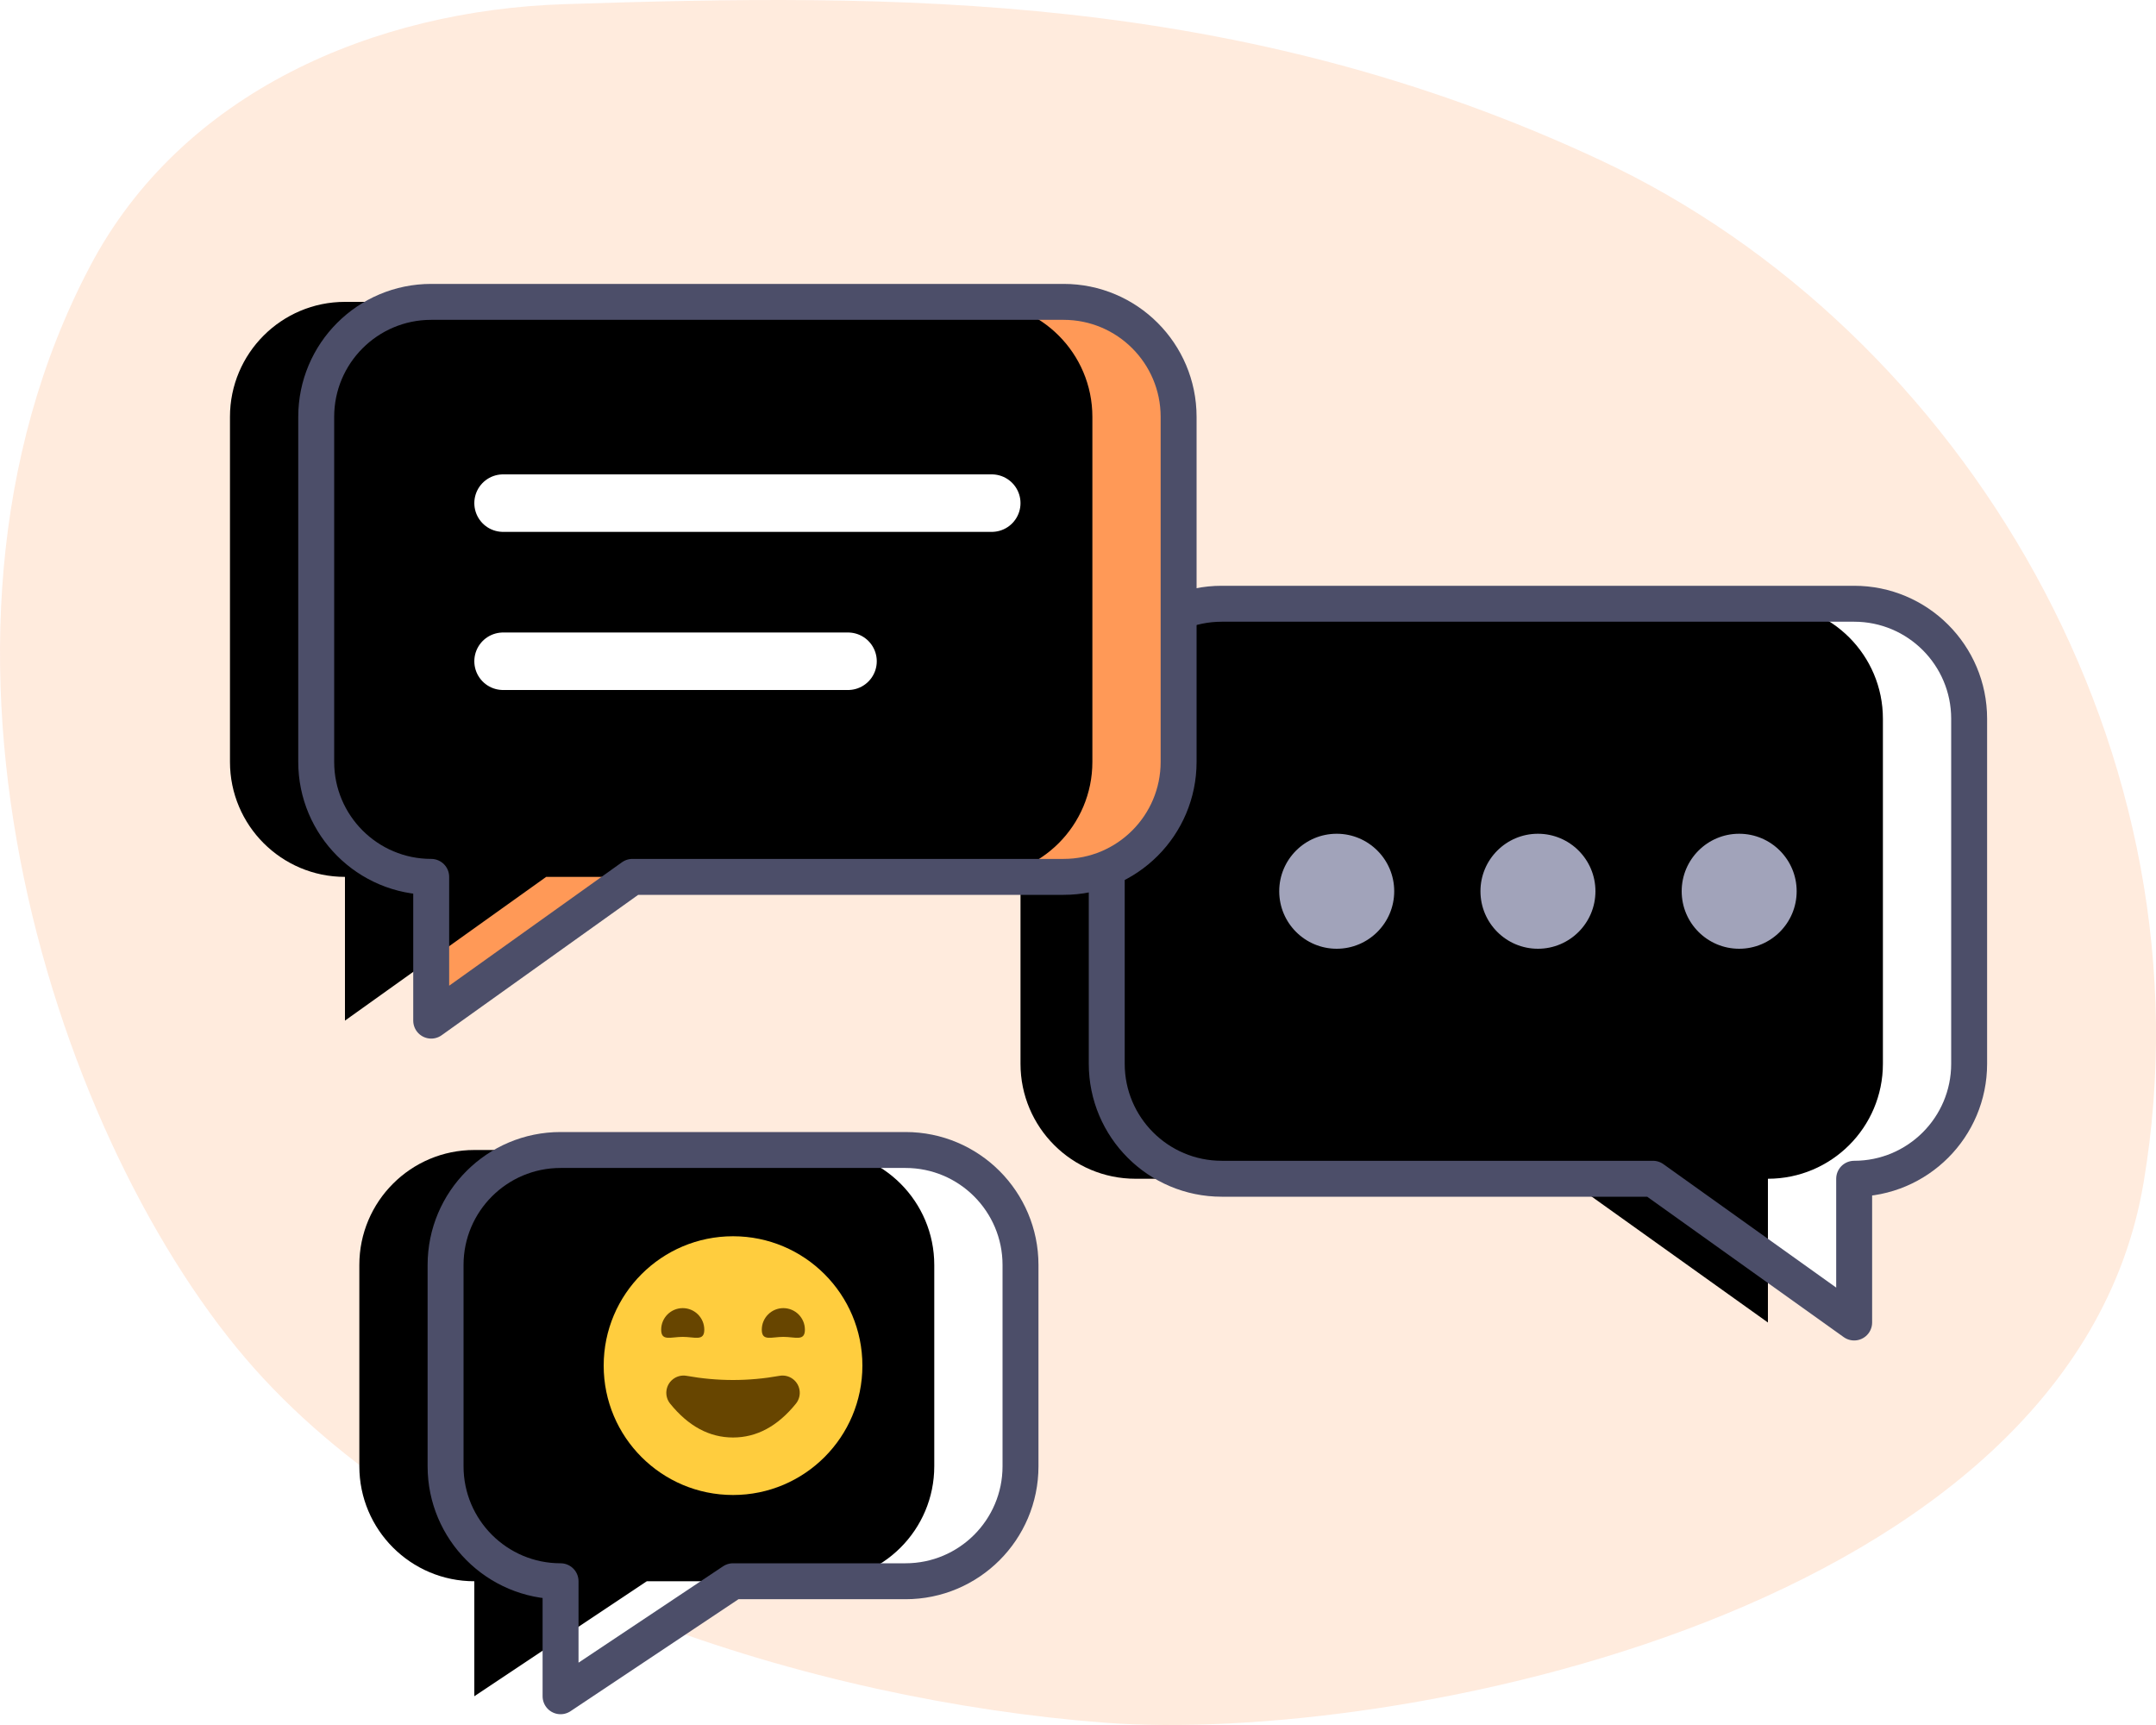
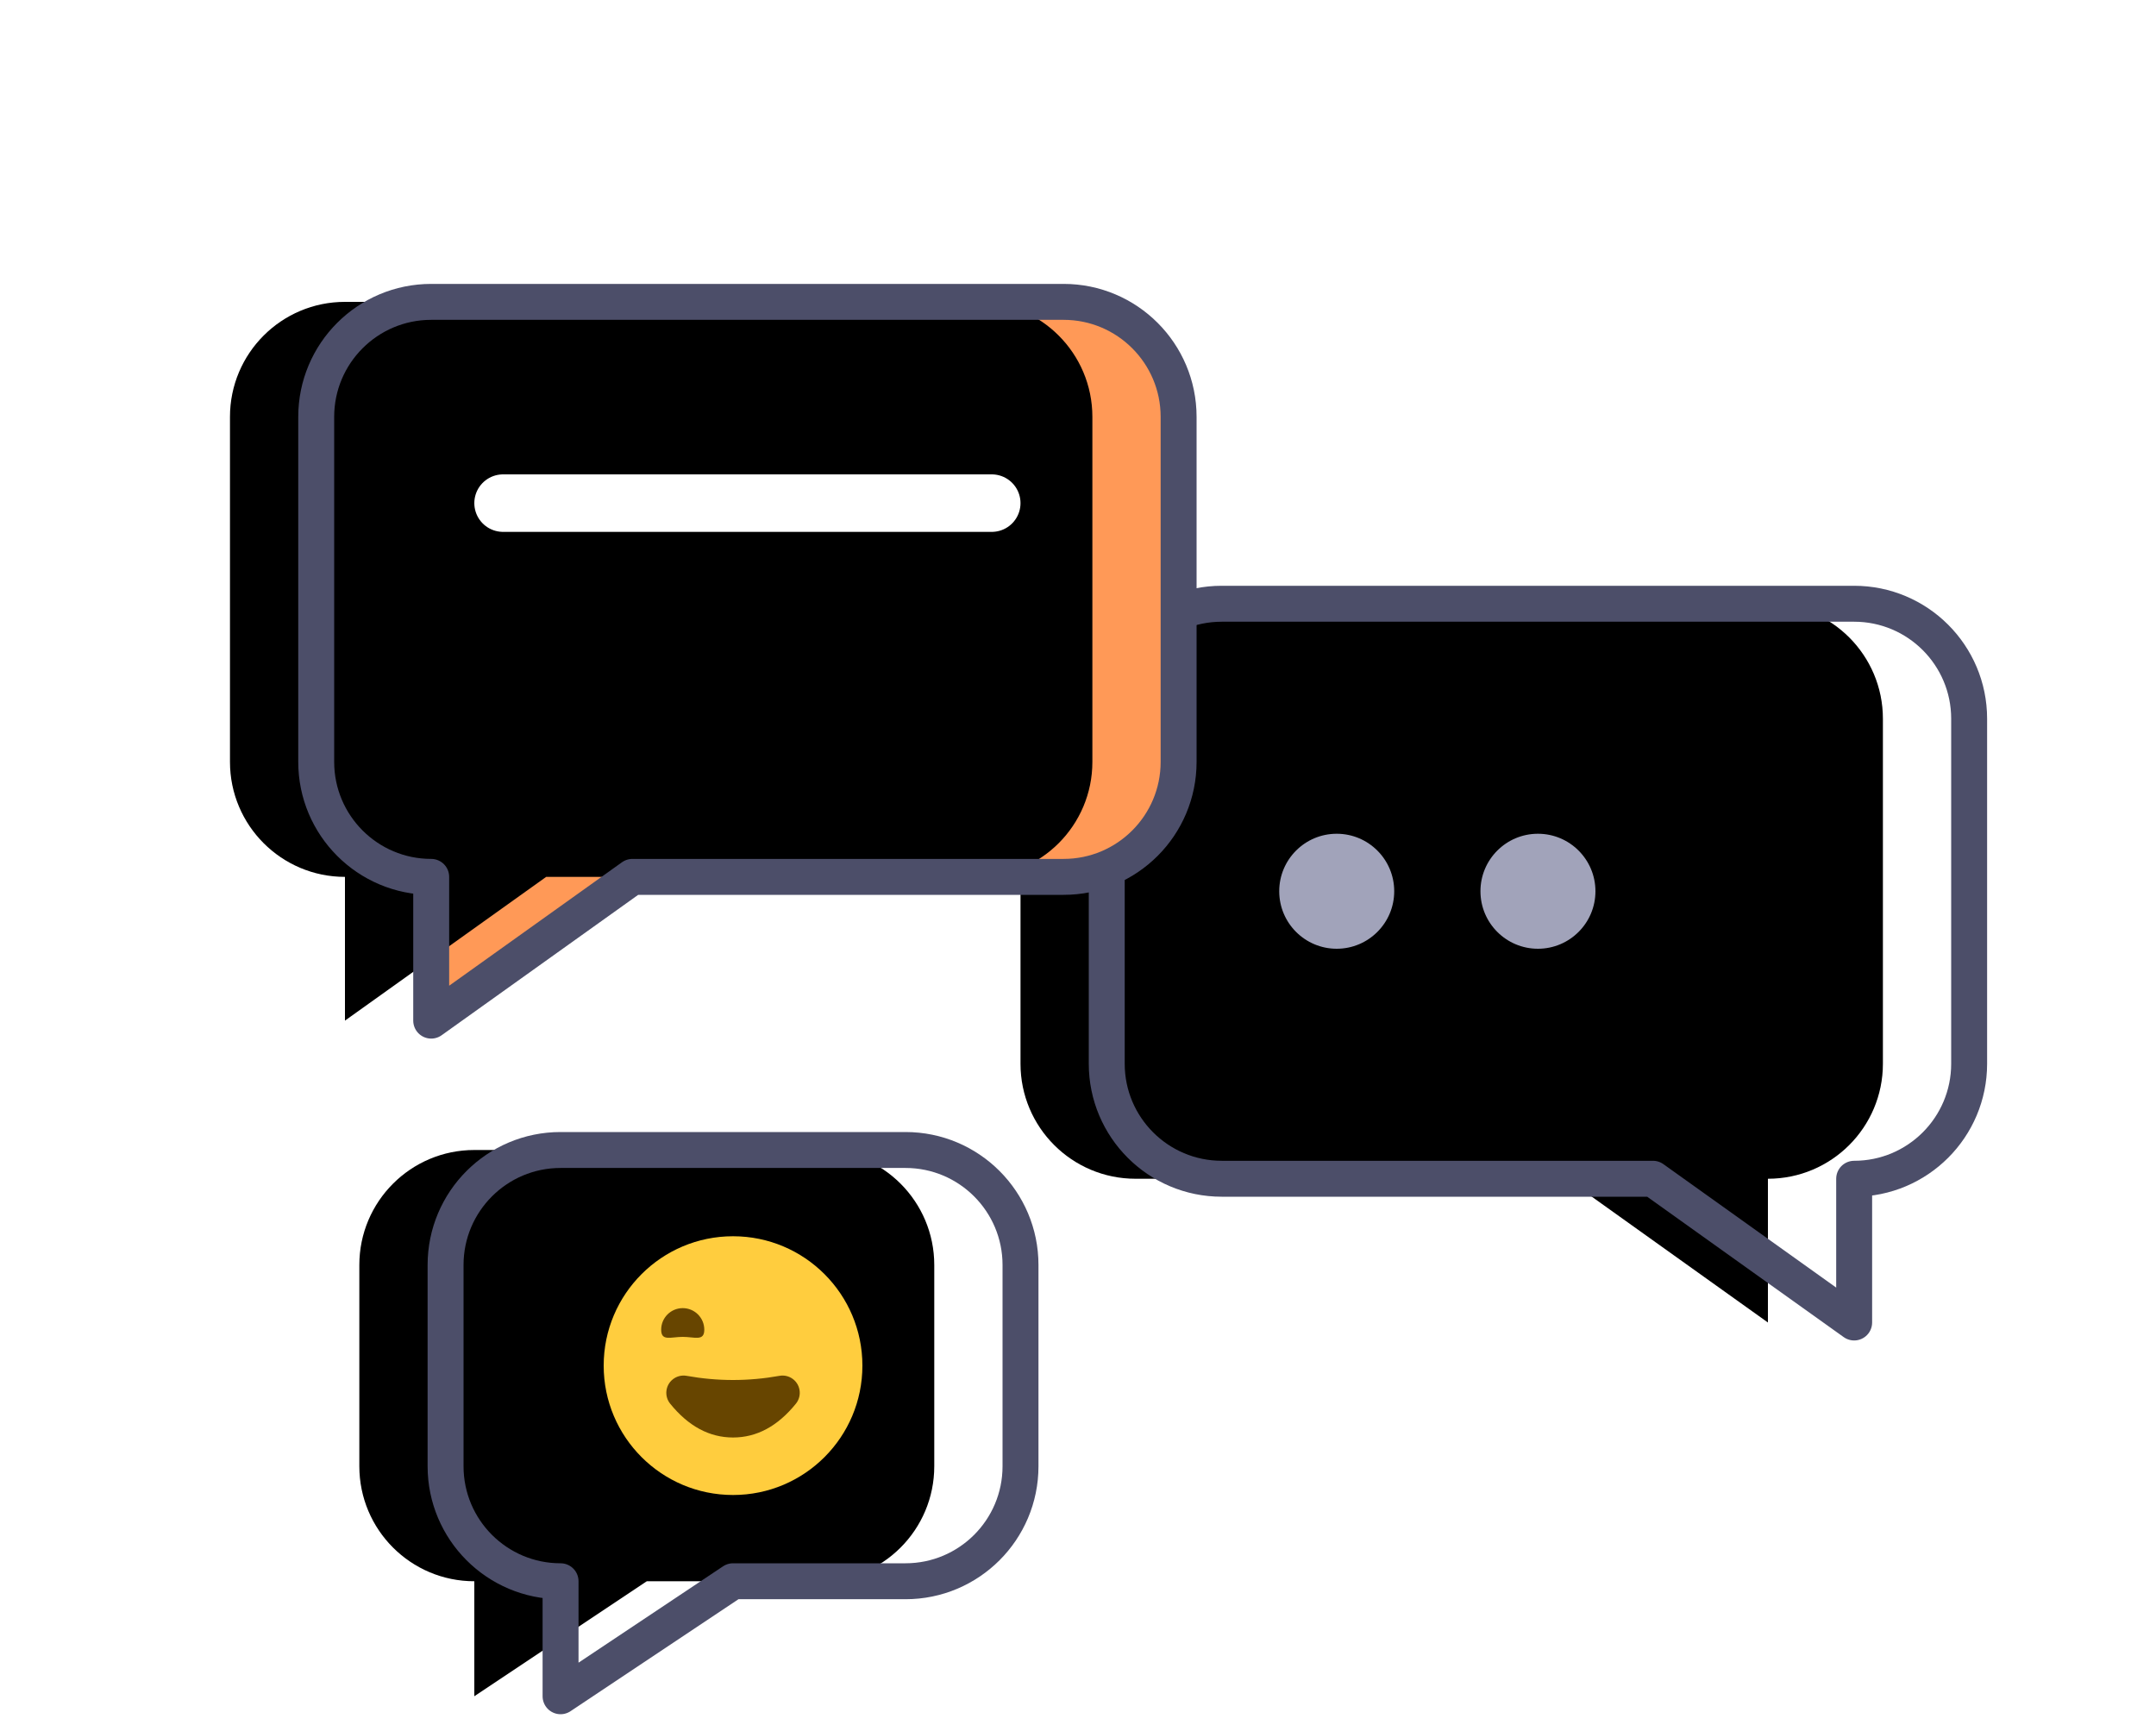
<svg xmlns="http://www.w3.org/2000/svg" xmlns:xlink="http://www.w3.org/1999/xlink" width="150px" height="120px" viewBox="0 0 150 120" version="1.1">
  <title>9D9D19A0-7C5A-45F3-BDE6-75C840831B78</title>
  <desc>Created with sketchtool.</desc>
  <defs>
    <path d="M8,0 L52,0 C56.418,-8.11624501e-16 60,3.582 60,8 L60,32 C60,36.418 56.418,40 52,40 L52,40 L52,50 L38,40 L8,40 C3.582,40 5.41083001e-16,36.418 0,32 L0,8 C-5.41083001e-16,3.582 3.582,8.11624501e-16 8,0 Z" id="path-1" />
    <filter x="-7.1%" y="-8.5%" width="114.2%" height="117.0%" filterUnits="objectBoundingBox" id="filter-2">
      <feOffset dx="-6" dy="0" in="SourceAlpha" result="shadowOffsetInner1" />
      <feComposite in="shadowOffsetInner1" in2="SourceAlpha" operator="arithmetic" k2="-1" k3="1" result="shadowInnerInner1" />
      <feColorMatrix values="0 0 0 0 0   0 0 0 0 0   0 0 0 0 0  0 0 0 0.1 0" type="matrix" in="shadowInnerInner1" />
    </filter>
    <path d="M8,0 L32,0 C36.418,-8.11624501e-16 40,3.582 40,8 L40,22 C40,26.418 36.418,30 32,30 L20,30 L8,38 L8,30 C3.582,30 5.41083001e-16,26.418 0,22 L0,8 C-5.41083001e-16,3.582 3.582,8.11624501e-16 8,0 Z" id="path-3" />
    <filter x="-10.6%" y="-11.2%" width="121.2%" height="122.4%" filterUnits="objectBoundingBox" id="filter-4">
      <feOffset dx="-6" dy="0" in="SourceAlpha" result="shadowOffsetInner1" />
      <feComposite in="shadowOffsetInner1" in2="SourceAlpha" operator="arithmetic" k2="-1" k3="1" result="shadowInnerInner1" />
      <feColorMatrix values="0 0 0 0 0   0 0 0 0 0   0 0 0 0 0  0 0 0 0.1 0" type="matrix" in="shadowInnerInner1" />
    </filter>
    <path d="M8,0 L52,0 C56.418,-8.11624501e-16 60,3.582 60,8 L60,32 C60,36.418 56.418,40 52,40 L22,40 L8,50 L8,40 C3.582,40 5.41083001e-16,36.418 0,32 L0,8 C-5.41083001e-16,3.582 3.582,8.11624501e-16 8,0 Z" id="path-5" />
    <filter x="-7.1%" y="-8.5%" width="114.2%" height="117.0%" filterUnits="objectBoundingBox" id="filter-6">
      <feOffset dx="-6" dy="0" in="SourceAlpha" result="shadowOffsetInner1" />
      <feComposite in="shadowOffsetInner1" in2="SourceAlpha" operator="arithmetic" k2="-1" k3="1" result="shadowInnerInner1" />
      <feColorMatrix values="0 0 0 0 0   0 0 0 0 0   0 0 0 0 0  0 0 0 0.1 0" type="matrix" in="shadowInnerInner1" />
    </filter>
  </defs>
  <g id="Help-LP" stroke="none" stroke-width="1" fill="none" fill-rule="evenodd">
    <g id="Help-center" transform="translate(-646, -4466)">
      <g id="collaboration-image" transform="translate(646, 4466)">
        <g id="Group-4-Copy-4" fill="#FF9957" fill-rule="nonzero" opacity="0.2">
-           <path d="M132.301,95.201 C145.824,80.018 157.709,45.044 143.734,18.52 C137.331,6.368 123.925,0.715 110.738,0.29 C87.926,-0.447 63.904,-0.672 38.64,11.15 C13.376,22.971 -4.193,52.47 0.872,82.319 C5.938,112.167 52.99,121.384 73.181,119.837 C93.372,118.29 118.778,110.384 132.301,95.201 Z" id="Path-17" transform="translate(75, 60) scale(-1, 1) translate(-75, -60) " />
-         </g>
+           </g>
        <g id="Group-10-Copy" transform="translate(77, 42)">
          <g id="Rectangle" stroke-linecap="round" stroke-linejoin="round">
            <use fill="#FFFFFF" fill-rule="evenodd" xlink:href="#path-1" />
            <use fill="black" fill-opacity="1" filter="url(#filter-2)" xlink:href="#path-1" />
            <use stroke="#4C4E69" stroke-width="2.5" xlink:href="#path-1" />
          </g>
          <circle id="Oval" fill="#A1A3BA" cx="16" cy="20" r="4" />
          <circle id="Oval-Copy" fill="#A1A3BA" cx="30" cy="20" r="4" />
-           <circle id="Oval-Copy-2" fill="#A1A3BA" cx="44" cy="20" r="4" />
        </g>
        <g id="Group-10-Copy-2" transform="translate(31, 80)">
          <g id="Rectangle" stroke-linecap="round" stroke-linejoin="round">
            <use fill="#FFFFFF" fill-rule="evenodd" xlink:href="#path-3" />
            <use fill="black" fill-opacity="1" filter="url(#filter-4)" xlink:href="#path-3" />
            <use stroke="#4C4E69" stroke-width="2.5" xlink:href="#path-3" />
          </g>
          <circle id="Oval" fill="#FFCD3E" cx="20" cy="15" r="9" />
          <path d="M16.5,13 C17.328,13 18,13.328 18,12.5 C18,11.672 17.328,11 16.5,11 C15.672,11 15,11.672 15,12.5 C15,13.328 15.672,13 16.5,13 Z" id="Oval" fill="#674500" />
-           <path d="M23.5,13 C24.328,13 25,13.328 25,12.5 C25,11.672 24.328,11 23.5,11 C22.672,11 22,11.672 22,12.5 C22,13.328 22.672,13 23.5,13 Z" id="Oval-Copy-3" fill="#674500" />
          <path d="M16.77,15.71 C17.846,15.903 18.923,16 20,16 C21.077,16 22.154,15.903 23.23,15.71 L23.23,15.71 C23.883,15.593 24.506,16.027 24.623,16.679 C24.685,17.022 24.594,17.375 24.375,17.646 C23.105,19.215 21.647,20 20,20 C18.353,20 16.895,19.215 15.625,17.646 L15.625,17.646 C15.208,17.131 15.288,16.375 15.803,15.958 C16.074,15.739 16.426,15.649 16.77,15.71 Z" id="Rectangle" fill="#674500" />
        </g>
        <g id="Group-10" transform="translate(22, 21)" stroke-linecap="round">
          <g id="Rectangle" stroke-linejoin="round">
            <use fill="#FF9957" fill-rule="evenodd" xlink:href="#path-5" />
            <use fill="black" fill-opacity="1" filter="url(#filter-6)" xlink:href="#path-5" />
            <use stroke="#4C4E69" stroke-width="2.5" xlink:href="#path-5" />
          </g>
          <path d="M13,14 L47,14" id="Path-10" stroke="#FFFFFF" stroke-width="4" />
-           <path d="M13,25 L37,25" id="Path-10-Copy" stroke="#FFFFFF" stroke-width="4" />
        </g>
      </g>
    </g>
  </g>
</svg>